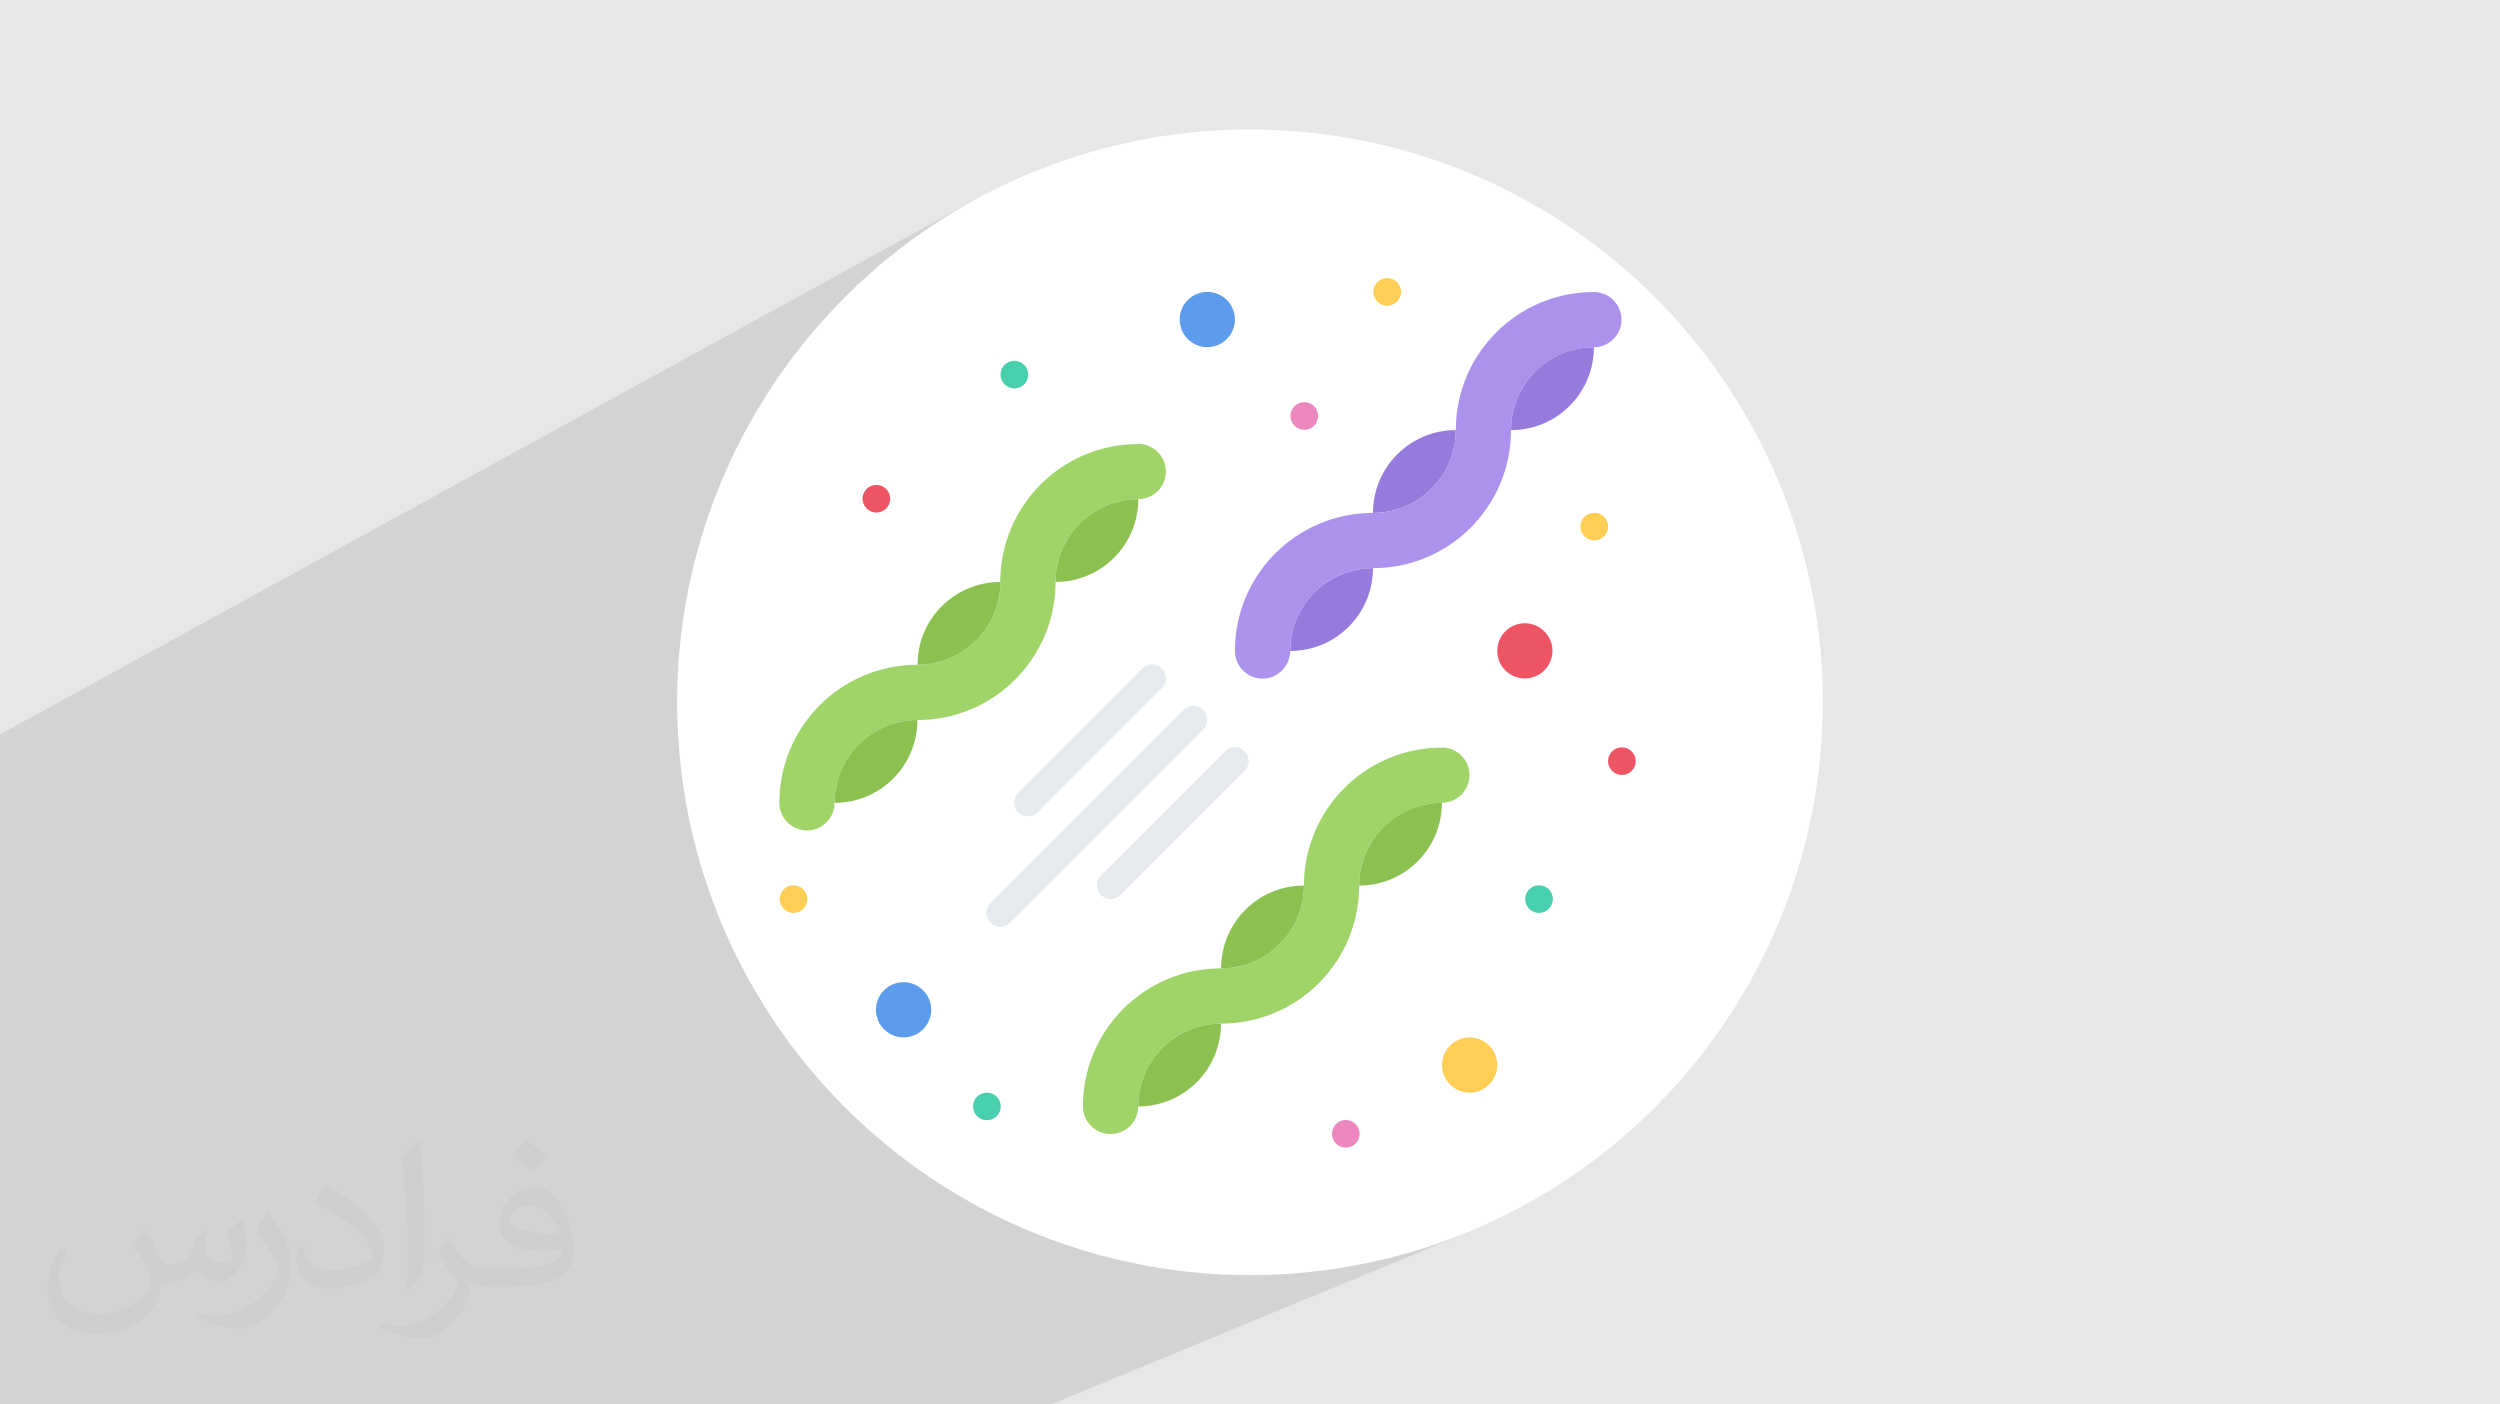
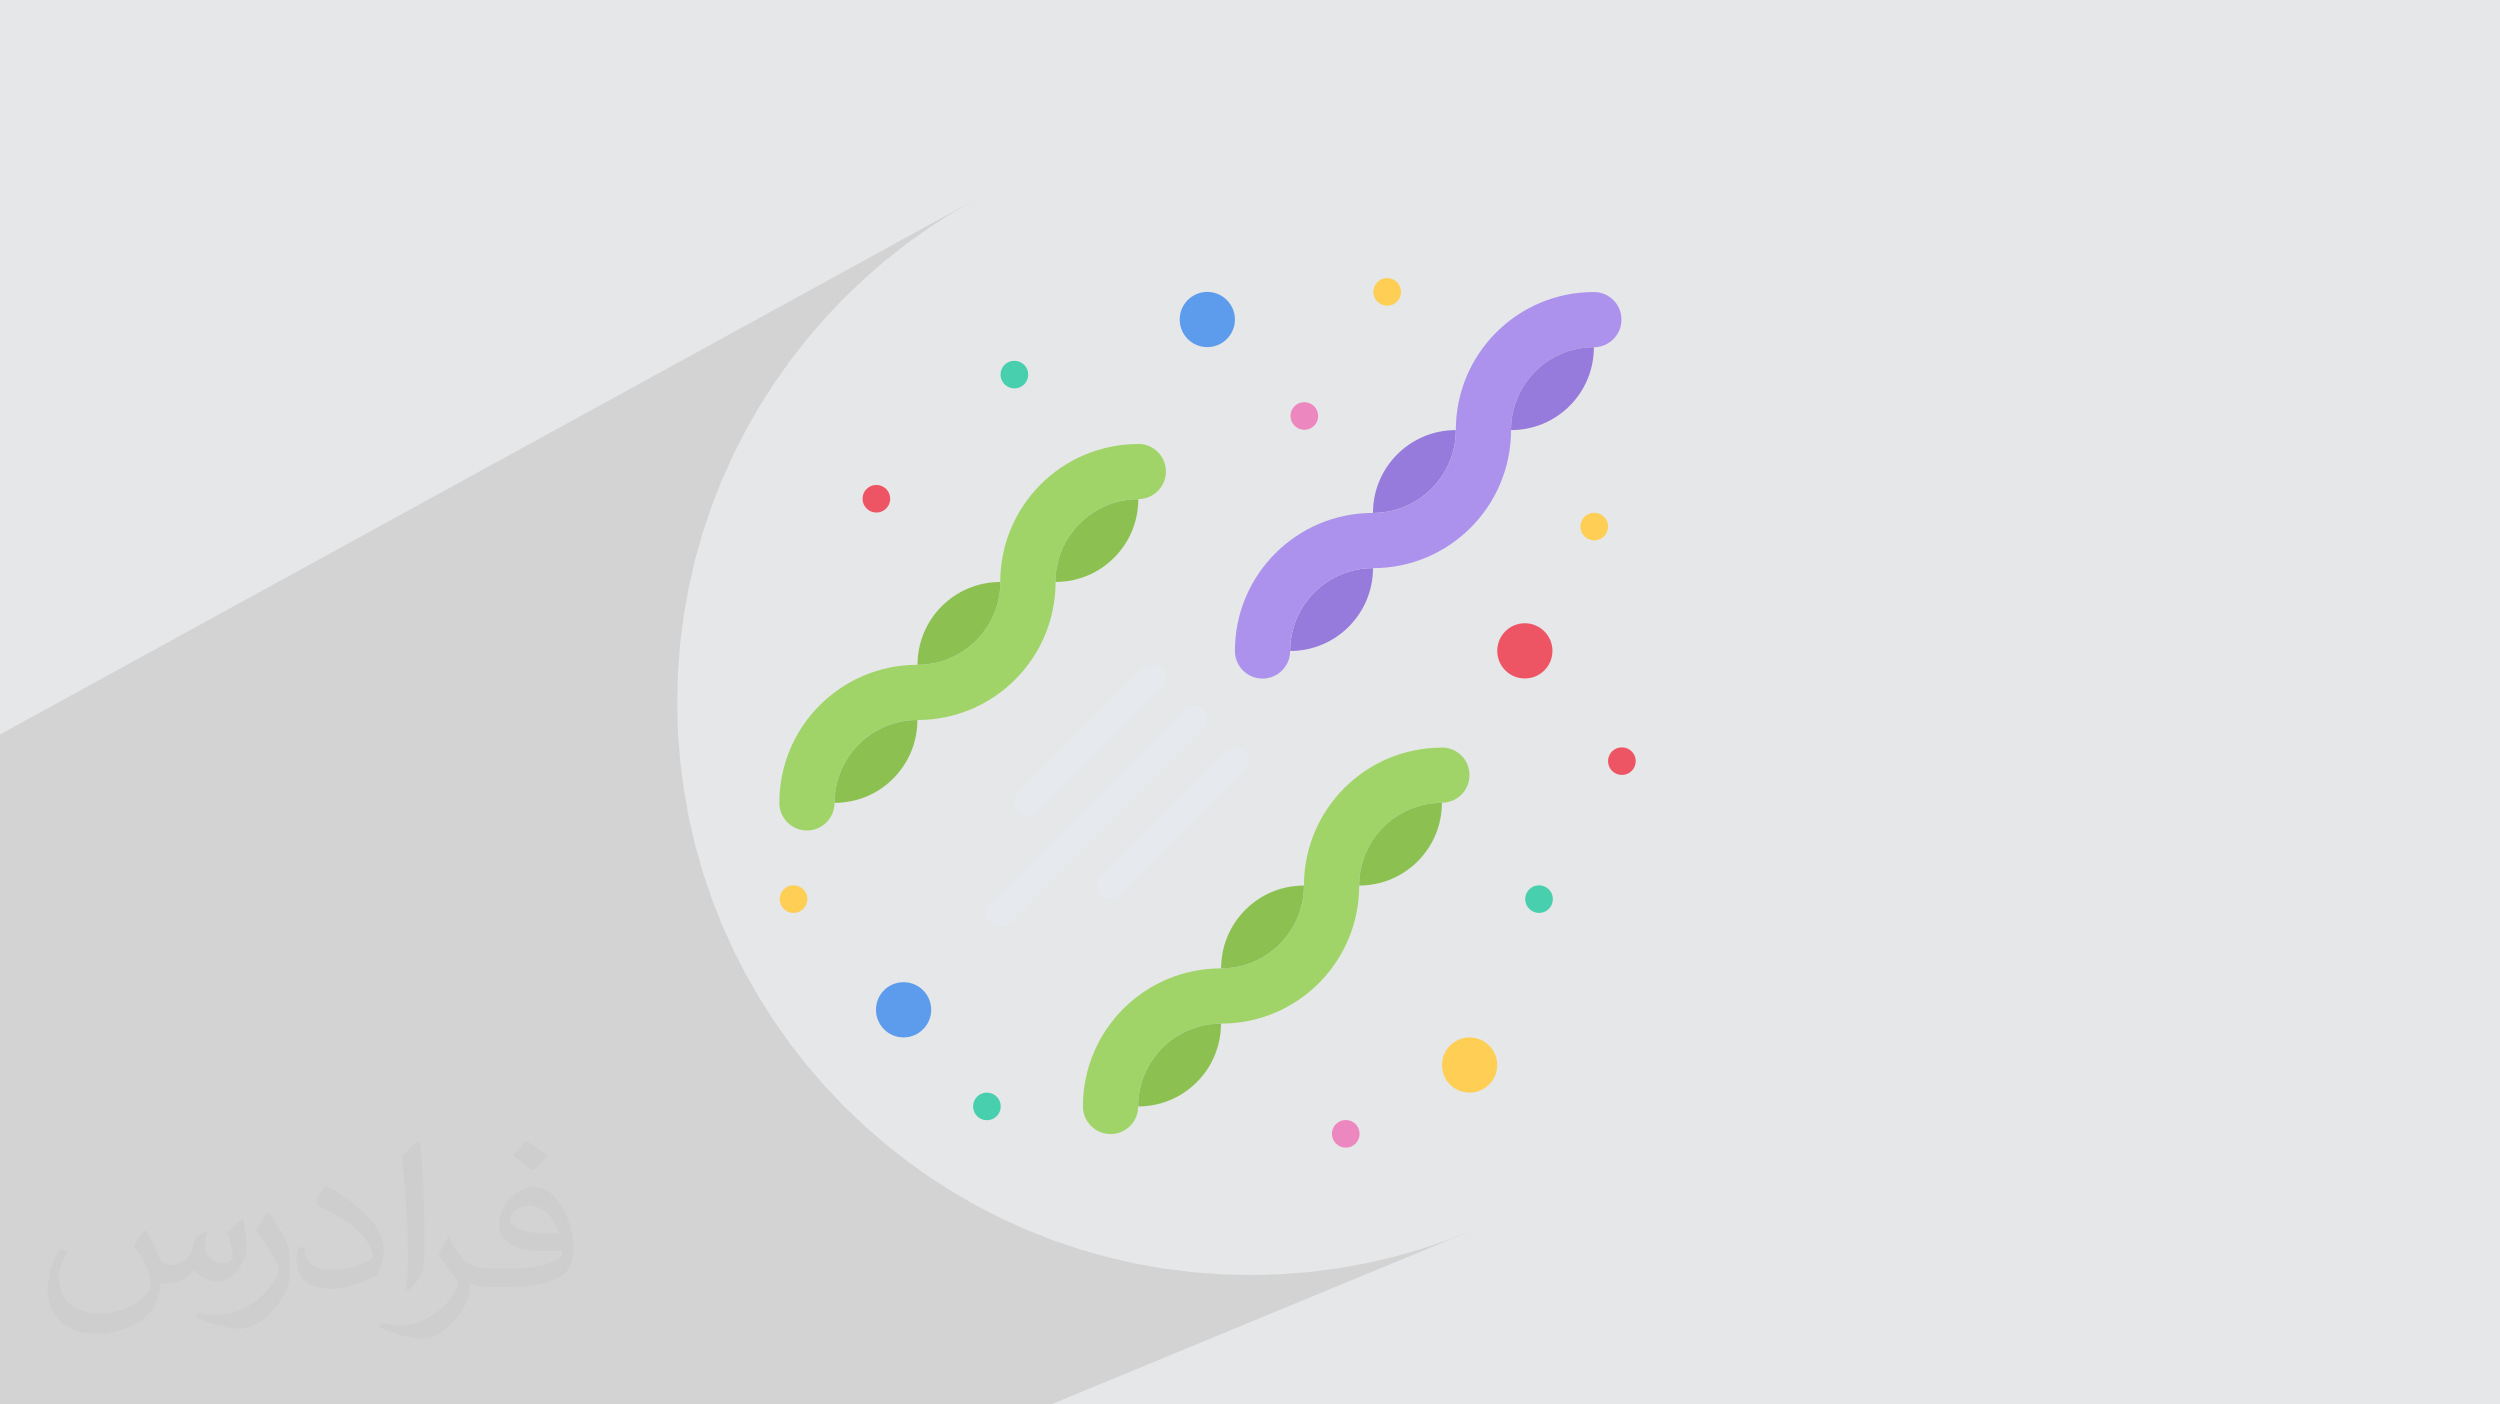
<svg xmlns="http://www.w3.org/2000/svg" xml:space="preserve" width="94.192mm" height="52.917mm" version="1.0" style="shape-rendering:geometricPrecision; text-rendering:geometricPrecision; image-rendering:optimizeQuality; fill-rule:evenodd; clip-rule:evenodd" viewBox="0 0 9404.92 5283.66">
  <defs>
    <style type="text/css">
   
    .fil2 {fill:white}
    .fil12 {fill:#48CFAD;fill-rule:nonzero}
    .fil8 {fill:#5D9CEC;fill-rule:nonzero}
    .fil7 {fill:#8CC152;fill-rule:nonzero}
    .fil5 {fill:#967ADC;fill-rule:nonzero}
    .fil4 {fill:#A0D468;fill-rule:nonzero}
    .fil6 {fill:#AC92EC;fill-rule:nonzero}
    .fil11 {fill:#E6E9ED;fill-rule:nonzero}
    .fil13 {fill:#EC87C0;fill-rule:nonzero}
    .fil9 {fill:#ED5565;fill-rule:nonzero}
    .fil10 {fill:#FFCE54;fill-rule:nonzero}
    .fil3 {fill:#373435;fill-opacity:0.031}
    .fil1 {fill:#2B2A29;fill-opacity:0.102}
    .fil0 {fill:#E6E7E8}
   
  </style>
  </defs>
  <g id="Layer_x0020_1">
    <polygon class="fil0" points="-0,0 9404.92,0 9404.92,5283.66 -0,5283.66 " />
    <polygon class="fil1" points="3953.5,5283.66 -0,5283.66 -0,2762.88 3675.35,747.09 3585.11,798.97 3497.68,855.03 3413.2,915.1 3331.8,979.07 3253.61,1046.8 3178.78,1118.15 3107.43,1192.98 3039.7,1271.17 2975.73,1352.57 2915.66,1437.05 2859.6,1524.48 2807.72,1614.72 2760.13,1707.63 2716.98,1803.08 2678.4,1900.93 2644.52,2001.05 2615.48,2103.31 2591.42,2207.56 2572.48,2313.68 2558.77,2421.51 2550.45,2530.95 2547.64,2641.83 2550.45,2752.71 2558.77,2862.15 2572.48,2969.98 2591.42,3076.1 2615.48,3180.36 2644.52,3282.61 2678.4,3382.73 2716.98,3480.58 2760.13,3576.03 2807.72,3668.95 2859.6,3759.18 2915.66,3846.61 2975.73,3931.09 3039.7,4012.5 3107.43,4090.68 3178.78,4165.51 3253.61,4236.87 3331.8,4304.59 3413.2,4368.56 3497.68,4428.64 3585.11,4484.69 3675.35,4536.57 3768.27,4584.16 3863.71,4627.31 3961.56,4665.9 4061.68,4699.77 4163.94,4728.81 4268.19,4752.87 4374.31,4771.82 4482.14,4785.53 4591.58,4793.84 4702.46,4796.65 4813.34,4793.84 4922.78,4785.53 5030.61,4771.82 5136.73,4752.87 5240.99,4728.81 5343.24,4699.77 5443.36,4665.9 5541.21,4627.31 " />
-     <circle class="fil2" cx="4702.46" cy="2641.83" r="2154.82" />
    <path class="fil3" d="M548.54 4627.69c17.95,27.21 29.6,53.36 40.96,82.43 8.45,16.91 12.93,48.09 52.57,48.09 11.61,0 28.28,-3.42 43.06,-11.61 16.63,-8.73 29.32,-21.94 35.94,-42l15.85 -53.36 38.57 -19.02 2.64 2.64c-5.27,20.09 -6.59,39.36 -6.59,54.43 0,44.63 38.57,61.56 69.22,61.56 17.95,0 34.09,-8.73 34.09,-25.11 0,-21.13 -8.98,-57.06 -20.62,-89.29 17.95,-17.95 35.94,-35.94 56.53,-50.47l3.17 1.6c8.98,38.04 14,75.56 14,100.66 0,24.57 -10.83,51.79 -19.81,69.49 -18.49,34.87 -51.25,62.62 -90.87,62.62 -30.1,0 -63.65,-15.07 -86.66,-43.06l-1.32 0c-21.66,26.96 -55.22,51.25 -108.86,51.25l-16.63 0c-2.64,35.41 -10.29,60.49 -21.94,82.95 -31.95,62.34 -126.81,106.47 -216.1,106.47 -124.17,0 -186.51,-71.59 -186.51,-166.96 0,-58.91 19.27,-113.6 48.88,-152.42l24.29 10.04c-18.49,35.41 -30.91,68.68 -30.91,101.45 0,89.29 72.66,131.83 156.4,131.83 77.68,0 173.83,-49.41 191.28,-106.72 -6.59,-62.62 -30.1,-91.93 -66.04,-148.99 10.83,-19.02 24.83,-38.04 42.28,-58.38l3.17 0 0 0 0 0 -0.02 -0.09zm1432.13 -336.04c26.15,16.39 51.79,35.66 76.87,57.85 -14,19.81 -31.45,37.79 -53.11,53.64 -25.11,-20.34 -50.19,-37.79 -75.84,-56.27 17.42,-19.55 34.62,-38.29 52.04,-55.22l0 0 0 0 0 0 0 0 0 0 0.03 0zm13.47 244.11c-42.28,0 -76.87,27.75 -76.87,48.34 0,44.13 84.53,57.85 185.72,57.31 -12.68,-51.79 -57.06,-105.68 -108.86,-105.68l0.01 0.03zm-94.86 236.19c54.96,0 103.04,-1.6 139.74,-10.83 40.96,-10.29 75.56,-30.91 75.56,-45.17 0,-3.7 0,-8.19 -1.32,-11.89 -22.98,2.11 -49.41,2.11 -72.38,2.11 -74.49,0 -131.55,-16.91 -154.02,-58.66 -5.55,-11.61 -9.51,-24.57 -9.51,-39.36 0,-40.43 17.42,-79.79 48.09,-107 25.61,-22.45 53.89,-36.44 82.67,-36.44 52.04,0 93.51,41.75 122.57,107.54 15.85,35.94 26.68,77.4 26.68,129.72 0,34.87 -9.51,64.19 -31.17,85.85 -40.43,39.11 -114.92,53.89 -229.04,53.89l-51.79 0 0 0 -13.47 0c-28.28,0 -48.62,-5.02 -64.72,-17.42l-2.64 0c0.79,6.59 1.32,12.93 1.32,19.02 0,25.61 -8.45,58.38 -25.61,84.53 -50.72,75.3 -105.68,108.04 -153.24,108.04 -48.09,0 -107,-18.49 -160.11,-42.54l9.51 -18.49c17.17,7.13 40.96,11.89 73.7,11.89 85.85,0 198.66,-82.43 212.66,-163 -3.17,-6.59 -8.98,-15.32 -17.17,-24.57 -25.11,-29.85 -40.96,-54.68 -55.75,-80.83 12.68,-25.11 24.29,-45.17 35.13,-63.4l4.49 -0.53c36.72,74.77 69.99,117.55 144.23,117.55l11.61 0 0 0 53.89 0 0 0 0 0 0 0 0 0 0 0 0.09 0.01zm-371.98 79c6.34,-34.34 6.87,-72.91 6.87,-108.86l0 -53.36c0,-99.6 -12.68,-244.36 -22.98,-338.68 17.95,-19.27 43.06,-42 62.87,-57.31l5.81 1.6c13.47,118.62 16.63,256 16.63,383.06 0,33.3 -1.32,65.79 -4.49,89.55 -1.85,30.1 -19.27,52.83 -56.53,87.7l-8.19 -3.7zm-382.8 -157.19c1.85,46.77 24.83,83.49 105.15,83.49 49.93,0 92.19,-12.93 138.96,-35.13 8.45,-3.7 12.93,-8.73 12.93,-12.93 0,-29.32 -22.45,-68.15 -60.23,-103.55 -36.72,-33.3 -85.34,-62.62 -130.76,-82.18 -15.6,-6.59 -20.62,-13.47 -20.62,-20.09 0,-13.47 17.95,-41.75 32.77,-62.09l5.02 -0.53c52.04,27.21 110.17,67.64 153.24,112.53 39.11,41.47 63.4,83.49 63.4,129.19 0,33.81 -10.29,65.51 -26.96,95.11 -57.06,28.79 -117.83,50.72 -178.06,50.72 -73.17,0 -123.1,-34.34 -123.1,-114.92 0,-8.73 0,-22.19 3.17,-39.64l25.11 0 0 0 0 0 0 0 0 0 0 0 -0.02 0zm-132.37 -132.9l45.45 73.45c16.63,27.21 32.23,56.81 32.23,103.55l0 59.7c0,48.34 -30.91,100.13 -80.83,151.38 -39.11,34.62 -73.7,49.41 -105.68,49.41 -47.55,0 -101.98,-14.79 -164.85,-41.75l7.13 -18.49c19.81,5.27 42.79,9.77 71.06,9.77 90.36,-0.53 182.8,-66.57 225.08,-147.15 5.02,-9.26 6.87,-17.95 6.87,-24.04 0,-9.26 -5.02,-19.55 -8.98,-28.79 -22.98,-43.31 -48.62,-82.95 -76.87,-119.68 14.79,-23.25 29.6,-45.7 45.7,-67.9l3.7 0.53 0 0 0 0 0 0 0 0 0 0 -0.02 0.01z" />
    <g id="_1625452813312">
      <path class="fil4" d="M4593.82 3850.77l-0.52 0c-171.97,0 -311.63,139.19 -311.63,311.63 0,57.59 -46.28,103.87 -103.87,103.87 -57.13,0 -103.87,-46.28 -103.87,-103.87 0,-287.27 232.21,-519.37 519.37,-519.37l0.52 0c171.96,0 311.62,-139.2 311.62,-311.63 0,-286.69 232.21,-518.85 518.85,-518.85l0 -0.52c57.59,0 103.87,46.75 103.87,103.87 0,57.6 -46.28,103.88 -103.87,103.88l0 0.52c-171.97,0 -311.11,139.19 -311.11,311.1 0,287.17 -232.05,519.37 -519.36,519.37l0 0z" />
      <path class="fil5" d="M5165.12 2137.36c0,171.97 -139.66,311.63 -311.62,311.63 0,-172.49 139.19,-311.63 311.62,-311.63z" />
      <path class="fil5" d="M5476.75 1617.99c0,171.97 -139.2,311.63 -311.63,311.63 0,-172.49 139.82,-311.63 311.63,-311.63z" />
      <path class="fil6" d="M5996.11 1098.62c57.13,0 103.87,46.28 103.87,103.87 0,57.13 -46.74,103.87 -103.87,103.87 -172.43,0 -311.62,139.2 -311.62,311.63 0,286.7 -232.11,519.37 -519.37,519.37 -172.43,0 -311.63,139.19 -311.63,311.62 0,57.13 -46.74,103.87 -103.87,103.87 -57.59,0 -103.87,-46.74 -103.87,-103.87 0,-287.16 232.21,-519.37 519.37,-519.37 172.43,0 311.63,-139.66 311.63,-311.62 0,-287.22 232.21,-519.37 519.36,-519.37l0 0z" />
      <path class="fil5" d="M5996.11 1306.37c0,172.43 -139.19,311.62 -311.62,311.62 0,-172.48 139.19,-311.62 311.62,-311.62z" />
      <path class="fil4" d="M3970.57 2189.31l0.52 0c0,287.16 -232.63,519.36 -519.37,519.36l-0.52 0c-172.43,0 -311.63,139.66 -311.63,311.63 0,57.59 -46.74,103.87 -103.87,103.87 -57.12,0 -103.87,-46.28 -103.87,-103.87 0,-286.7 232.21,-519.37 519.37,-519.37l0.52 0c171.96,0 311.62,-139.19 311.62,-311.62l-0.52 0c0.52,-287.17 232.22,-518.85 519.37,-518.85l0 -0.52c57.13,0 103.87,46.74 103.87,103.87 0,57.59 -46.74,103.87 -103.87,103.87l0 0.52c-171.8,-0.05 -311.1,138.62 -311.62,311.1l0 0.01z" />
      <path class="fil7" d="M5424.34 3020.3c0,171.96 -139.19,311.1 -311.1,311.1 -0.05,-171.96 139.14,-311.1 311.1,-311.1z" />
      <path class="fil7" d="M4593.35 3850.77c0,172.43 -139.2,311.63 -311.63,311.63 0,-172.44 139.66,-311.63 311.63,-311.63z" />
      <path class="fil7" d="M4905.43 3331.4c0,172.43 -139.66,311.63 -311.62,311.63 0,-172.43 139.19,-311.63 311.62,-311.63z" />
      <path class="fil7" d="M3763.33 2189.31c0,172.43 -139.66,311.62 -311.62,311.62 0,-171.96 138.67,-311.1 311.1,-311.62l0.52 0z" />
      <path class="fil7" d="M3451.2 2708.67c0,172.44 -139.19,311.63 -311.63,311.63 0,-171.97 139.2,-311.63 311.63,-311.63z" />
      <path class="fil7" d="M4282.19 1878.15c0,171.96 -139.19,311.1 -311.1,311.1l-0.52 0c0.52,-172.43 139.81,-311.1 311.62,-311.1z" />
      <path class="fil8" d="M4541.87 1098.1c57.13,0 103.87,46.75 103.87,103.88 0,57.59 -46.74,103.87 -103.87,103.87 -57.6,0 -103.87,-46.28 -103.87,-103.87 0,-57.13 46.28,-103.88 103.87,-103.88z" />
      <path class="fil9" d="M5736.43 2344.59c57.13,0 103.87,46.75 103.87,103.87 0,57.6 -46.74,103.88 -103.87,103.88 -57.59,0 -103.87,-46.28 -103.87,-103.88 0,-57.12 46.28,-103.87 103.87,-103.87z" />
      <path class="fil10" d="M5528.68 3902.71c57.13,0 103.87,46.74 103.87,103.87 0,57.59 -46.74,103.87 -103.87,103.87 -57.6,0 -103.87,-46.28 -103.87,-103.87 0,-57.13 46.28,-103.87 103.87,-103.87z" />
      <path class="fil8" d="M3399.25 3694.96c57.13,0 103.87,46.18 103.87,103.87 0,57.13 -46.74,103.88 -103.87,103.88 -57.59,0 -103.87,-46.75 -103.87,-103.88 0,-57.75 46.28,-103.87 103.87,-103.87z" />
      <path class="fil11" d="M3762.81 3486.59c-13.29,0 -26.59,-5.09 -36.71,-15.23 -20.31,-20.3 -20.31,-53.13 0,-73.44l727.12 -727.12c20.31,-20.3 53.13,-20.3 73.44,0 20.31,20.31 20.31,53.14 0,73.44l-727.12 727.12c-10.12,10.13 -23.42,15.23 -36.72,15.23z" />
      <path class="fil11" d="M4178.52 3382.3c-13.3,0 -26.59,-5.09 -36.72,-15.22 -20.31,-20.31 -20.31,-53.13 0,-73.44l467.12 -467.12c20.31,-20.31 53.14,-20.31 73.44,0 20.31,20.31 20.31,53.13 0,73.44l-467.12 467.12c-10.12,10.17 -23.41,15.22 -36.71,15.22z" />
      <path class="fil11" d="M3867.22 3070.99c-13.3,0 -26.6,-5.09 -36.72,-15.22 -20.31,-20.31 -20.31,-53.14 0,-73.45l467.12 -467.12c20.31,-20.3 53.13,-20.3 73.44,0 20.31,20.31 20.31,53.14 0,73.45l-467.12 467.12c-10.12,10.12 -23.42,15.22 -36.71,15.22z" />
      <path class="fil10" d="M2985.32 3434.44c-28.73,0 -52.15,-23.21 -52.15,-51.93 0,-28.73 22.91,-51.94 51.63,-51.94l0.52 0c28.72,0 51.93,23.21 51.93,51.94 0,28.72 -23.26,51.94 -51.93,51.94l0 -0.01z" />
      <path class="fil12" d="M3712.8 4214.23c-28.72,0 -52.14,-23.21 -52.14,-51.94 0,-28.72 22.91,-51.94 51.62,-51.94l0.52 0.01c28.73,0 51.94,23.21 51.94,51.93 0,28.73 -23.21,51.94 -51.94,51.94l0 0z" />
      <path class="fil13" d="M5062.81 4317.37c-28.73,0 -52.15,-23.21 -52.15,-51.94 0,-28.72 22.91,-51.93 51.63,-51.93l0.52 0c28.72,0 51.93,23.21 51.93,51.94 0,28.72 -23.26,51.93 -51.93,51.93l0 0z" />
      <path class="fil12" d="M5789.92 3434.44c-28.72,0 -52.14,-23.21 -52.14,-51.93 0,-28.73 22.91,-51.94 51.62,-51.94l0.52 0c28.73,0 51.94,23.21 51.94,51.94 0,28.72 -23.27,51.94 -51.94,51.94l0 -0.01z" />
      <path class="fil12" d="M3816.21 1461.15c-28.73,0 -52.25,-23.22 -52.25,-51.94 0,-28.73 23.01,-51.94 51.62,-51.94l0.63 0c28.62,0 51.93,23.21 51.93,51.94 0,28.72 -23.31,51.94 -51.93,51.94z" />
      <path class="fil13" d="M4906.99 1616.85c-28.72,0 -52.25,-23.22 -52.25,-51.94 0,-28.72 23.02,-51.94 51.63,-51.94l0.62 0.01c28.62,0 51.94,23.21 51.94,51.93 0,28.73 -23.37,51.94 -51.94,51.94l0 0z" />
      <path class="fil10" d="M5997.67 2032.97c-28.72,0 -52.14,-23.21 -52.14,-51.94 0,-28.72 22.91,-51.93 51.62,-51.93l0.52 0c28.73,0 51.94,23.21 51.94,51.93 0,28.73 -23.26,51.94 -51.94,51.94z" />
      <path class="fil9" d="M6101.65 2915.39c-28.73,0 -52.25,-23.22 -52.25,-51.94 0,-28.72 23.01,-51.94 51.62,-51.94l0.63 0.01c28.62,0 51.94,23.21 51.94,51.93 0,28.73 -23.37,51.94 -51.94,51.94l0 0z" />
      <path class="fil10" d="M5218.62 1150.04c-28.73,0 -52.15,-23.21 -52.15,-51.94 0,-28.72 22.91,-51.93 51.63,-51.93l0.52 0c28.72,0 51.93,23.21 51.93,51.93 0,28.73 -23.26,51.94 -51.93,51.94l0 0z" />
      <path class="fil9" d="M3297.05 1928.27c-28.73,0 -52.25,-23.22 -52.25,-51.94 0,-28.73 23.01,-51.94 51.62,-51.94l0.63 0c28.62,0 51.93,23.21 51.93,51.94 0,28.72 -23.37,51.94 -51.93,51.94z" />
    </g>
  </g>
</svg>